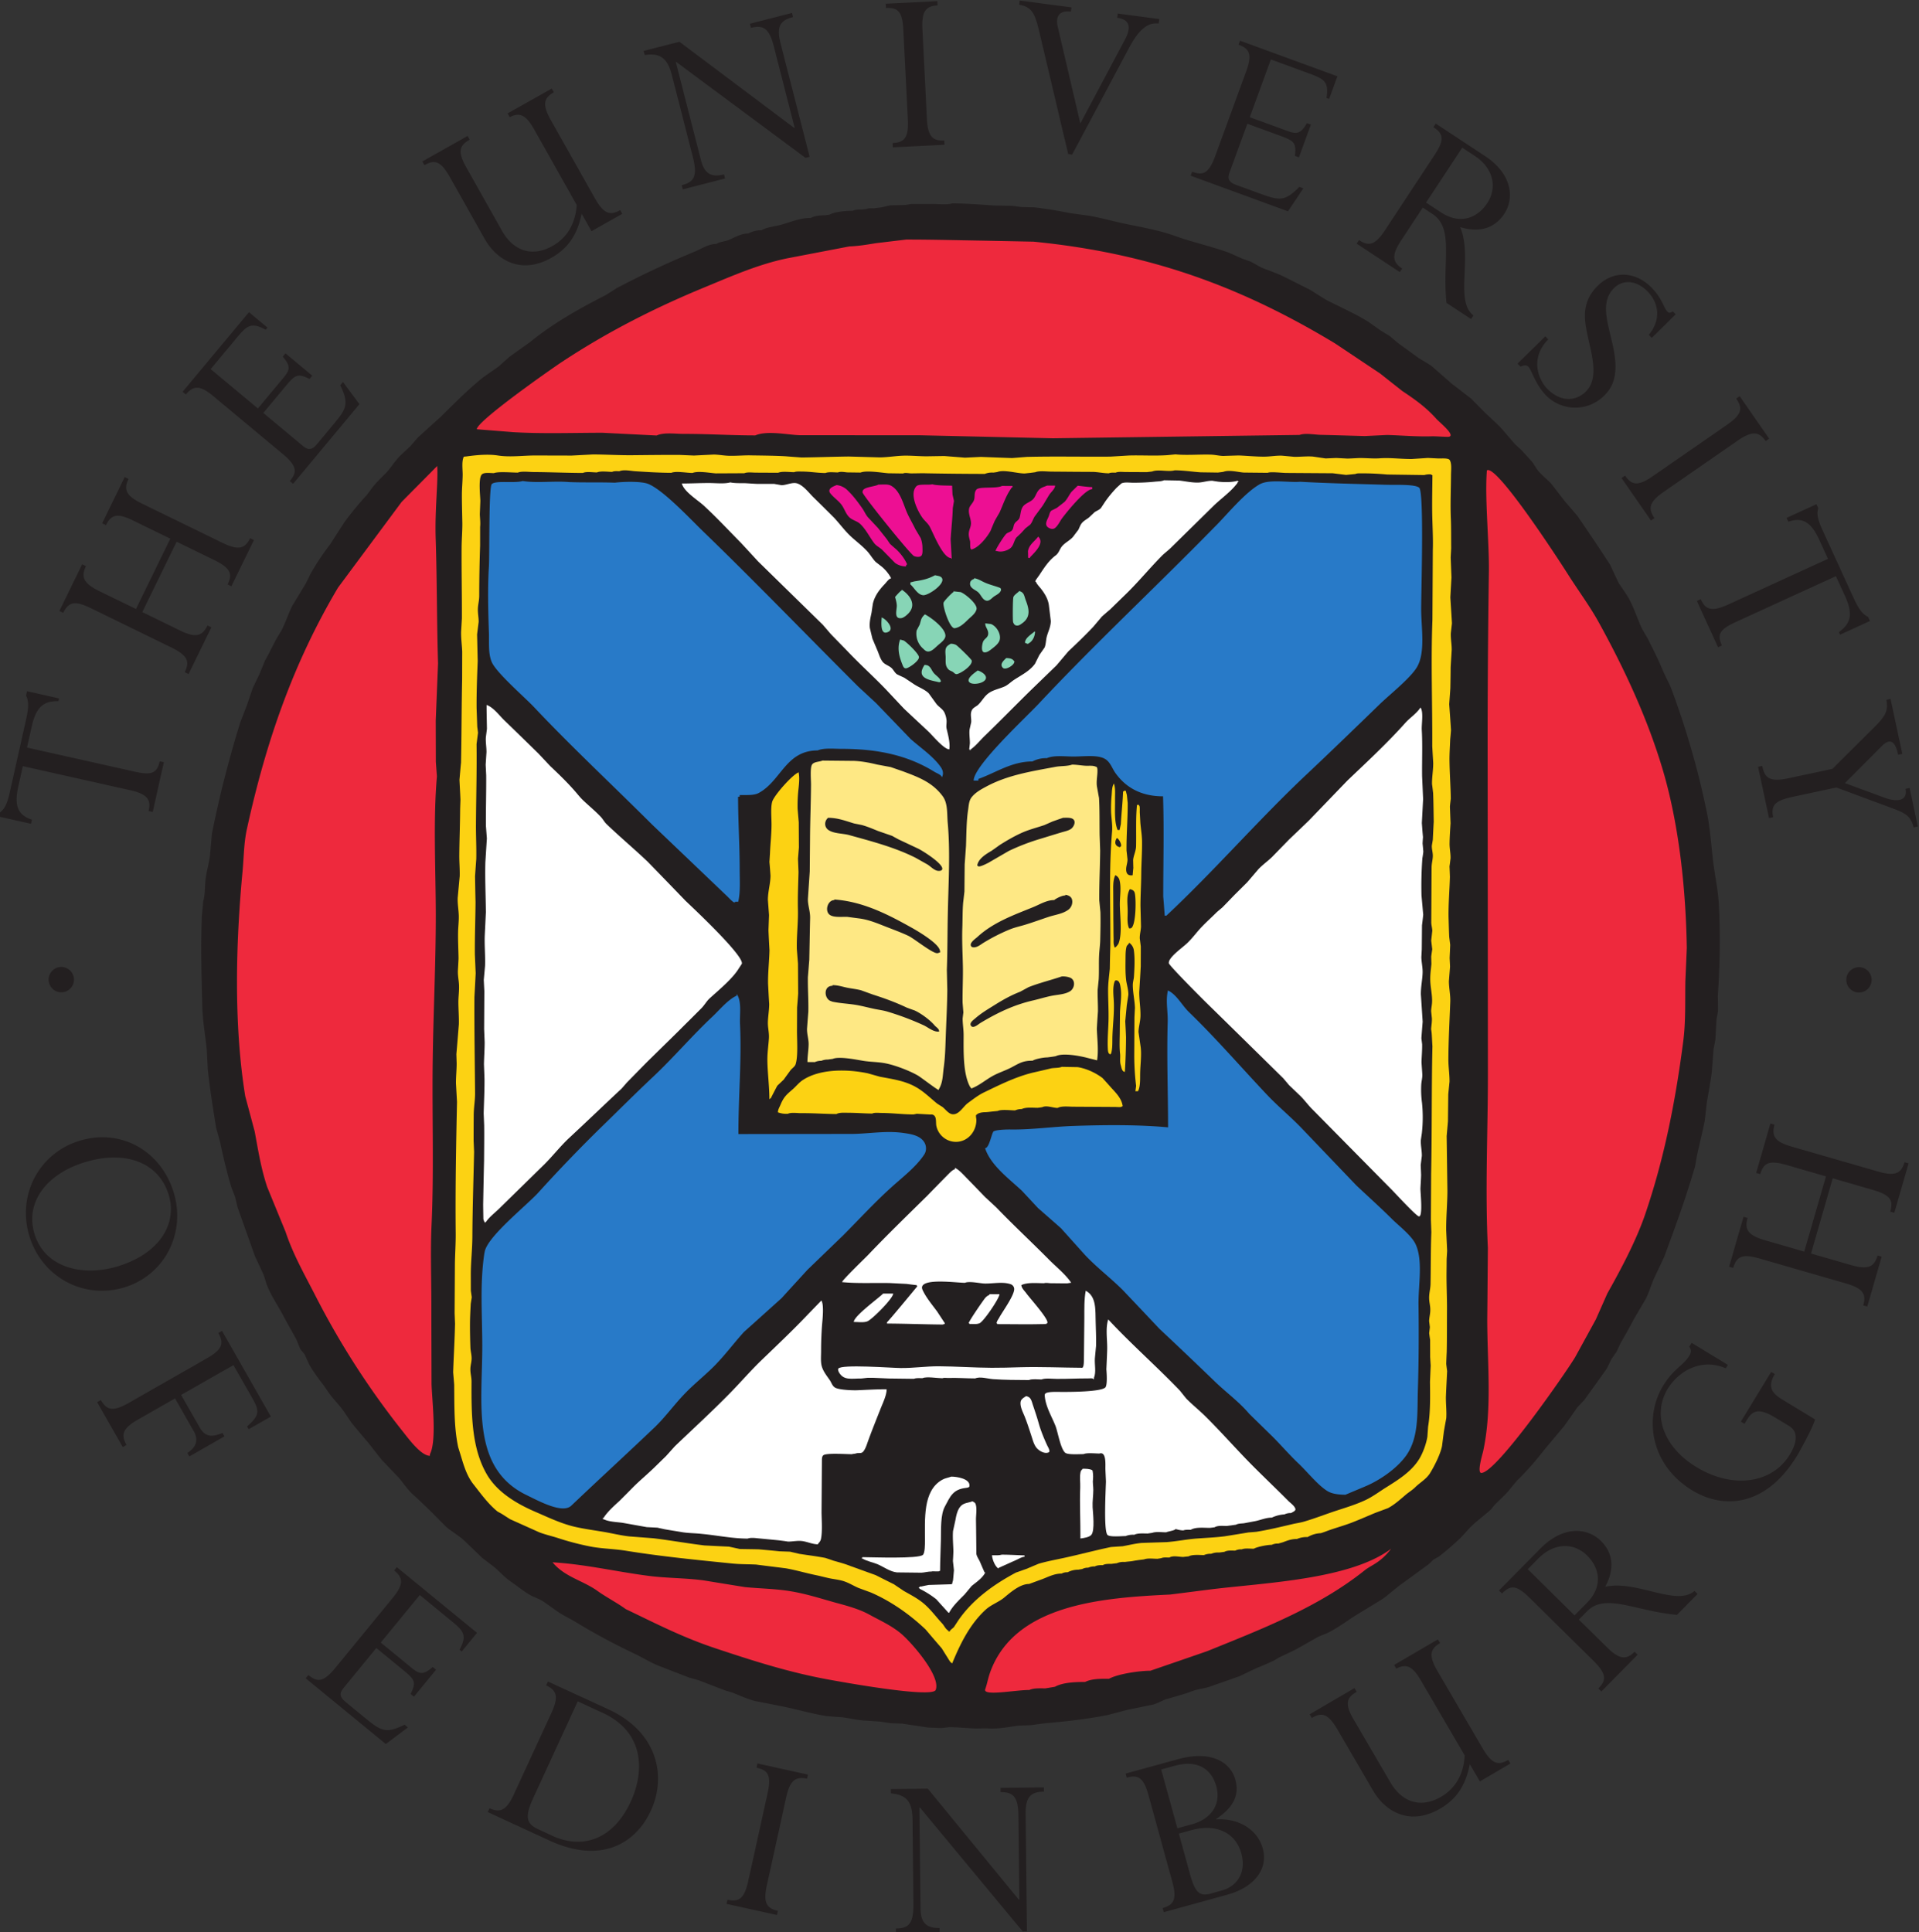
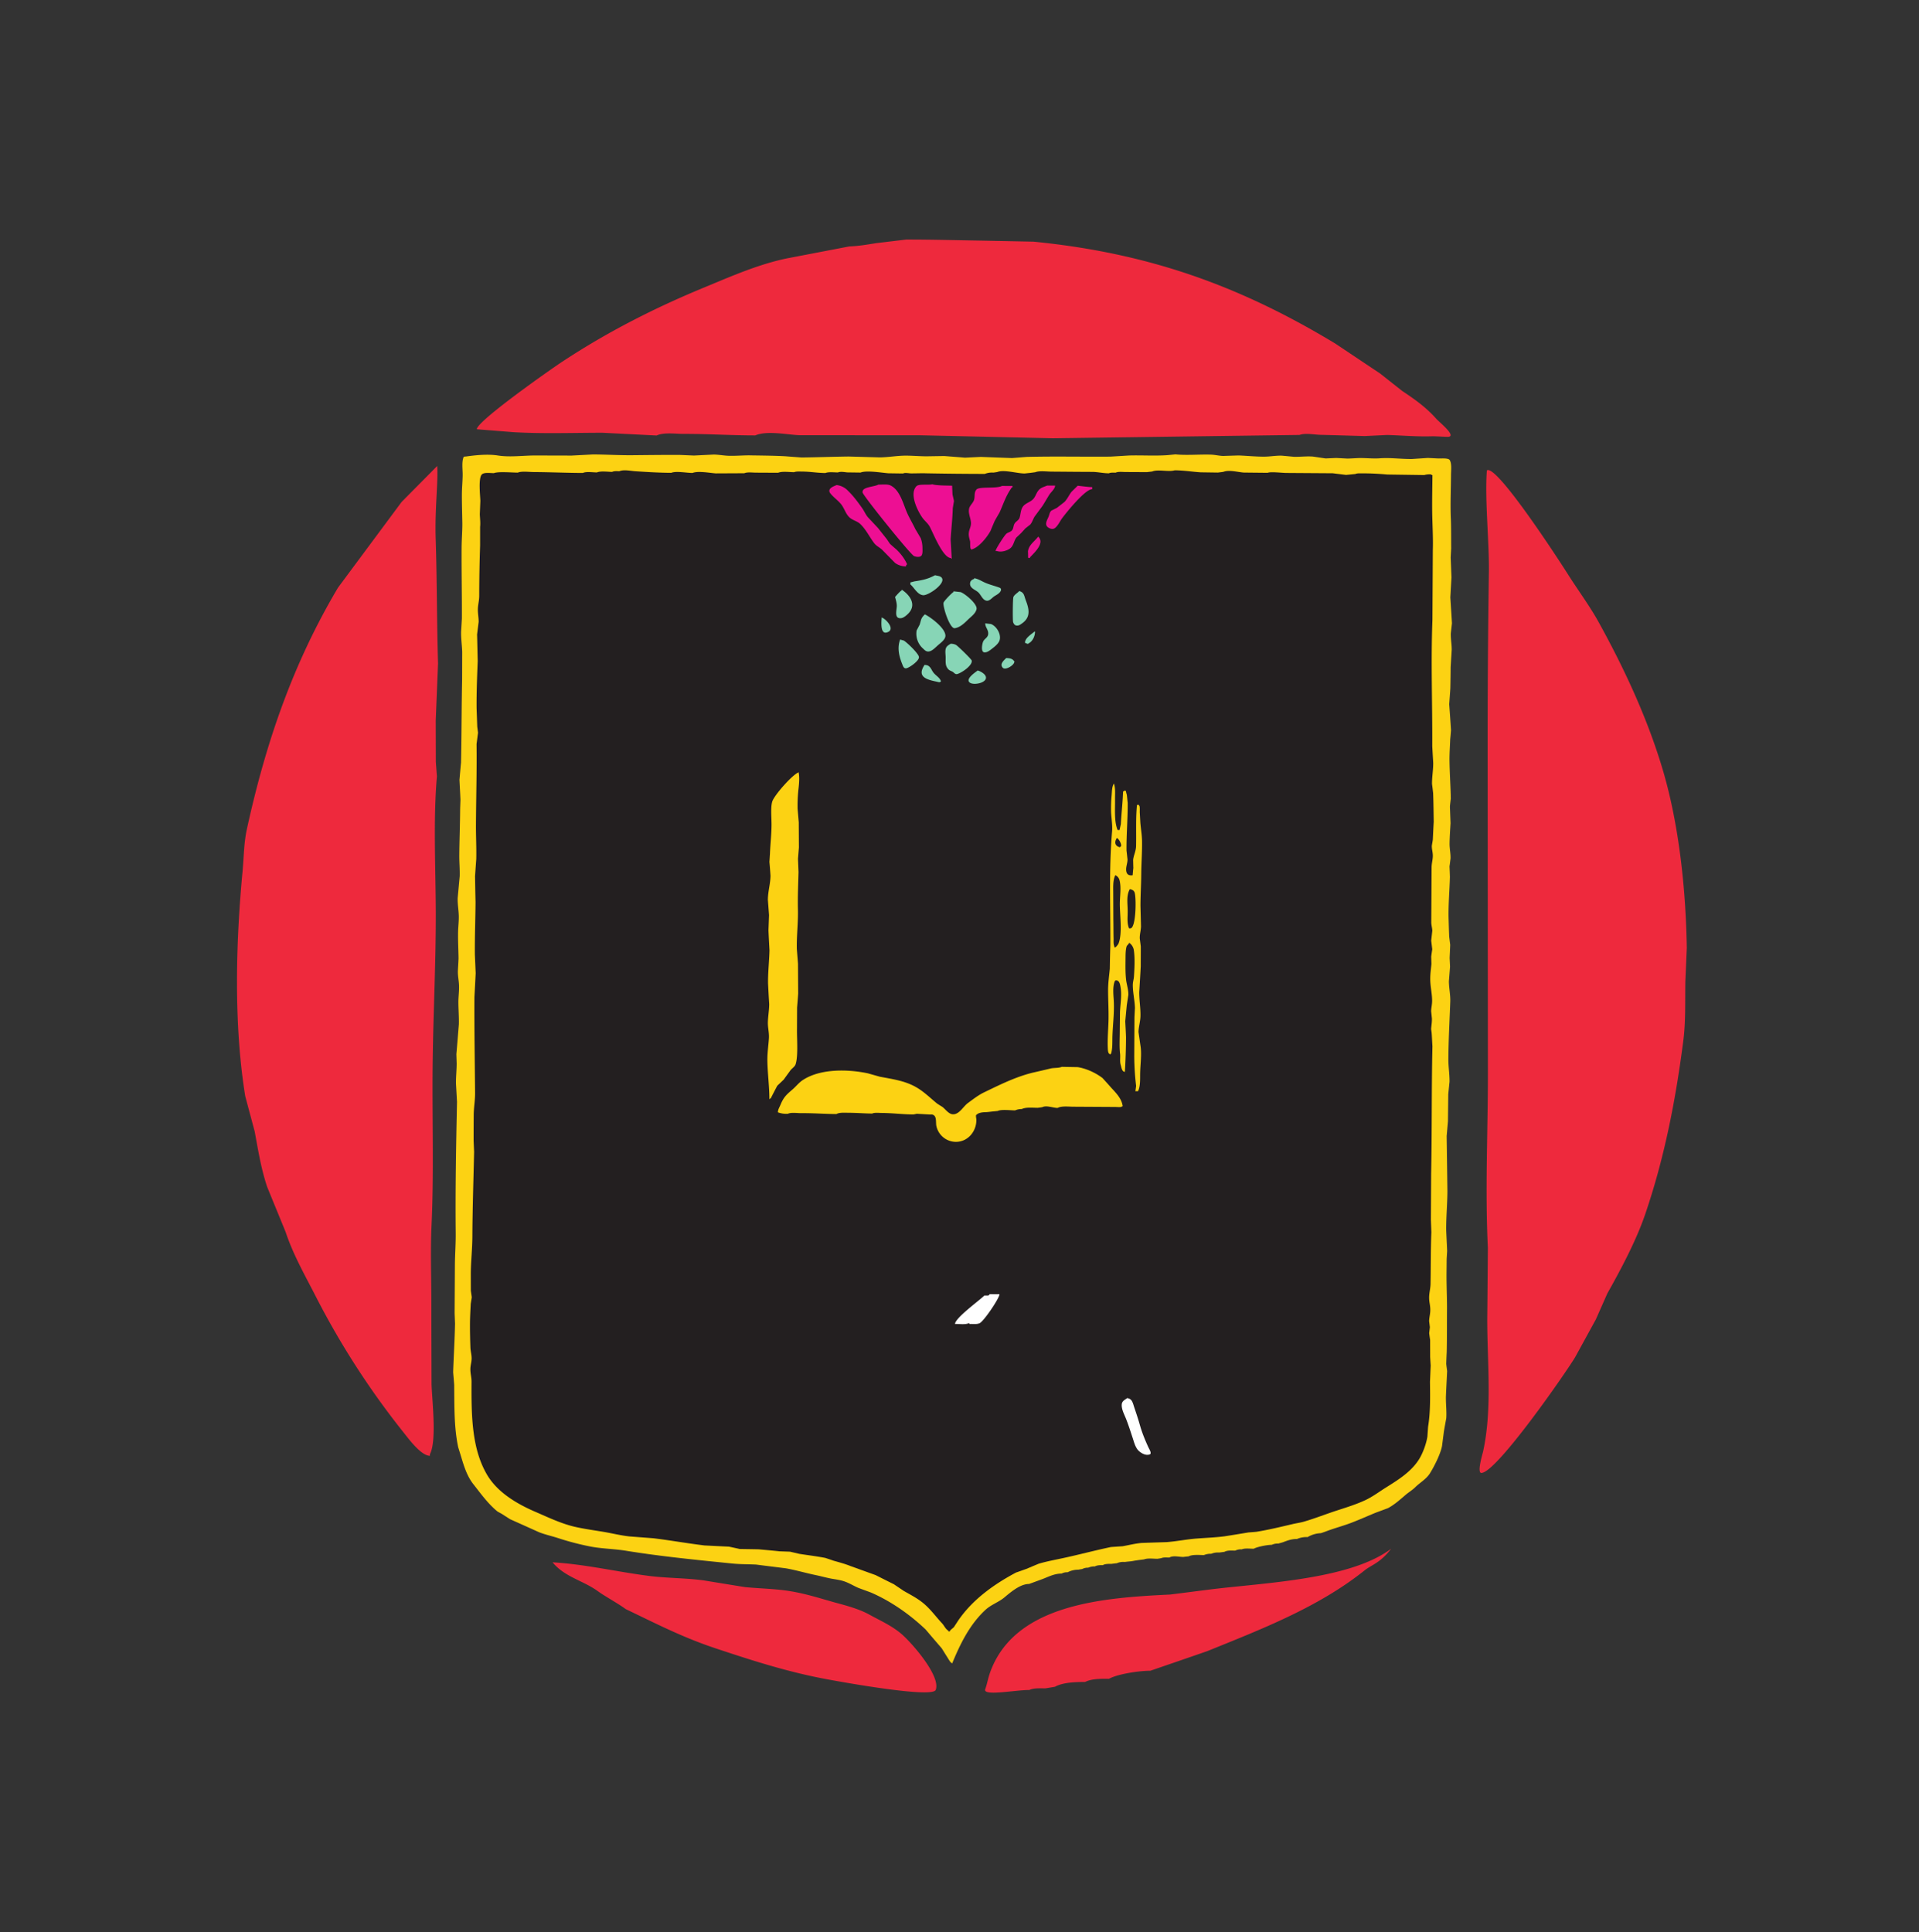
<svg xmlns="http://www.w3.org/2000/svg" width="297.918" height="300">
  <rect width="100%" height="100%" fill="#333333" stroke="none" />
  <defs>
    <clipPath id="a">
      <path d="M535.9 212.355h82.904v82.904H535.9v-82.904z" />
    </clipPath>
  </defs>
  <g clip-path="url(#a)" transform="matrix(5.449 0 0 -5.449 -2997.95 1534.946)">
-     <path fill="#231f20" d="M554.022 259.707c.482-.107.634-.046.712.295l.118-.026-.317-1.416-.119.026c.065.286.019.473-.533.595l-3.049.683-.129-.58c-.12-.536-.021-.815.388-.944l-.025-.118-.914.204.026.119c.062.045.111.1.16.191.042.086.083.209.121.376l.468 2.093c.078.348.073.518-.004.668l.028.126.913-.205-.017-.077c-.351-.002-.618-.081-.76-.716l-.136-.607m3.285 3.86 1.067-.521c.443-.216.638-.176.791.14l.11-.054-.65-1.33-.109.053c.139.283.108.464-.38.703l-2.294 1.12c-.437.212-.629.195-.789-.133l-.108.054.648 1.329.109-.054c-.141-.288-.091-.479.378-.709l1.047-.51.978 2.004-1.048.511c-.448.22-.631.189-.784-.126l-.109.054.642 1.317.109-.054c-.154-.314-.056-.489.381-.702l2.294-1.119c.437-.213.635-.183.788.132l.109-.053-.642-1.317-.109.053c.141.288.104.458-.385.697l-1.066.52m3.865 4.73-.078-.093c-.323.158-.398.136-.667-.188l-.65-.78 1.125-.938c.154-.129.26-.124.407.052l.458.55c.383.461.458.594.201 1.124l.078.094.469-.632-1.889-2.269-.094.077c.206.247.22.421-.197.769l-1.967 1.639c-.389.324-.573.328-.797.06l-.094.076 1.891 2.269.527-.439-.051-.061c-.404.217-.524.131-.813-.216l-.754-.906 1.345-1.121.733.879c.178.214.209.329-.025.597l.079.093m8.437 3.98c-.118-.592-.387-.989-.86-1.256-.865-.488-1.559-.074-1.905.542l-.99 1.758c-.267.473-.444.497-.724.338l-.06.106 1.29.726.059-.106c-.293-.165-.351-.337-.095-.791l1.017-1.807c.31-.549.836-.769 1.439-.429.412.232.657.641.688 1.168l-1.21 2.149c-.231.411-.406.501-.699.352l-.059.107 1.257.708.06-.106c-.299-.169-.328-.365-.085-.794l1.253-2.225c.262-.466.449-.493.723-.338l.059-.106-.877-.495m6.215 2.119-.118-.03-3.681 2.732-.014-.003.714-2.785c.102-.402.298-.507.659-.414l.03-.118-1.205-.309-.03.118c.331.086.465.23.317.805l-.594 2.32c-.113.443-.295.663-.776.583l-.032.118 1.02.261 3.27-2.454.013.004-.594 2.32c-.132.519-.304.614-.651.527l-.03.117 1.199.307.029-.117c-.388-.1-.471-.291-.353-.755m4.167-2.136c.025-.499.154-.643.496-.626l.005-.121-1.471-.074-.005.122c.335.017.458.152.432.672l-.128 2.55c-.024.514-.145.644-.495.626l-.006.122 1.47.074.006-.122c-.343-.017-.456-.18-.431-.673m4.266-3.577-.113.016-.818 3.462c-.125.521-.2.726-.579.792l.015.119 1.475-.195-.017-.121c-.289.039-.452-.099-.373-.434l.643-2.753 1.278 2.403c.173.331.139.56-.229.609l.017.12 1.183-.157-.018-.128c-.304.041-.562-.164-.841-.689m4.838-3.123-.114.042c.039.359-.007.421-.402.566l-.954.349-.503-1.377c-.07-.188-.03-.286.185-.365l.672-.245c.564-.207.715-.231 1.128.189l.113-.042-.437-.654-2.773 1.014.042.114c.302-.11.47-.066.657.444l.879 2.404c.175.477.117.65-.213.771l.042.114 2.774-1.014-.236-.645-.074.027c.067.455-.055.537-.478.692l-1.108.406-.601-1.646 1.074-.392c.262-.096.379-.086.553.223l.115-.041m4.312-.658.357-.235c.526-.347.652-.893.354-1.347-.258-.393-.744-.639-1.324-.257l-.418.275 1.031 1.564zm-1.125-1.707.275-.181c.627-.413.274-1.337.401-2.534l.7-.46.066.102c-.539.415-.012 1.685-.378 2.517.6-.181 1.01.002 1.258.378.298.455.22 1.14-.55 1.647l-1.402.924-.067-.102c.275-.18.333-.338.037-.786l-1.412-2.144c-.302-.459-.482-.46-.745-.287l-.067-.101 1.23-.811.067.101c-.281.186-.306.382-.03.799m7.142-2.774-.085.086c.386.471.254.943-.036 1.238-.301.306-.686.36-.955.094-.54-.532.049-1.416.042-2.245-.003-.405-.136-.636-.33-.827a1.165 1.165 0 0 0-1.647.013c-.306.311-.409.721-.505.818-.049.051-.122.051-.223.001l-.085.088.791.777.083-.087c-.533-.536-.275-1.156-.025-1.41.347-.352.782-.385 1.097-.075.504.497-.034 1.513-.028 2.16.002.353.135.625.365.852.449.441 1.069.42 1.536-.053.306-.311.34-.569.45-.681.045-.045.066-.046.157.004l.079-.082m-.334-5.054c-.412-.285-.465-.47-.27-.753l-.1-.068-.839 1.21.1.069c.191-.276.37-.309.799-.011l2.098 1.453c.422.293.47.465.27.753l.1.068.839-1.21-.099-.069c-.196.282-.395.292-.801.011m-.057-5.169c-.449-.206-.534-.348-.389-.666l-.11-.051-.603 1.319.11.052c.121-.267.27-.388.785-.152l2.84 1.301-.247.539c-.229.501-.477.663-.882.517l-.051.11.852.391.05-.111a.543.543 0 0 1-.012-.249c.02-.094.06-.217.132-.373l.893-1.95c.15-.324.257-.455.408-.528l.054-.117-.852-.39-.033.072c.28.214.444.439.173 1.031l-.259.564m-1.244-6.29c-.483-.104-.616-.234-.543-.576l-.118-.026-.313 1.461.119.026c.065-.309.167-.476.741-.354l1.258.269 1.145 1.138c.382.374.447.513.393.829l.119.026.335-1.566-.119-.025c-.094.441-.258.456-.469.244l-1.047-1.052 1.142-.42c.358-.129.654-.08.582.257l.119.024.235-1.097-.119-.026c-.087.304-.193.391-.591.539l-1.612.598m-49.847-10.66c1.141.328 2.074-.043 2.341-.97.233-.81-.271-1.67-1.508-2.027-.954-.274-2.044-.03-2.329.96-.255.886.349 1.707 1.496 2.037m-.166.607c-1.169-.336-1.817-1.52-1.48-2.694.339-1.175 1.519-1.84 2.687-1.504 1.147.331 1.782 1.509 1.446 2.677-.346 1.202-1.485 1.858-2.653 1.521m1.631-7.952c-.435-.248-.504-.428-.333-.727l-.106-.061-.731 1.28.106.061c.171-.298.354-.333.795-.082l2.217 1.265c.447.256.505.427.335.726l.105.061 1.392-2.442-.633-.36-.045.08c.384.336.349.454.129.841l-.517.906-1.491-.85.529-.926c.152-.266.345-.288.649-.157l.056-.098-1-.571-.056.099c.248.158.325.366.184.616l-.535.938m6.807-8.497-.095.076c.156.326.133.399-.193.666l-.784.644-.93-1.133c-.127-.155-.122-.261.056-.406l.552-.453c.464-.381.599-.454 1.127-.193l.094-.078-.629-.473-2.283 1.873.077.093c.249-.204.423-.217.767.203l1.623 1.979c.322.393.324.575.054.798l.076.093 2.284-1.871-.435-.531-.061.05c.214.406.125.525-.223.81l-.911.749-1.112-1.355.885-.726c.216-.176.329-.205.596.03l.094-.078m4.037-.901.708-.327c1.177-.54 1.211-1.643.801-2.533-.467-1.013-1.312-1.393-2.234-.97l-.382.177c-.345.159-.423.329-.157.907l1.264 2.746zm-1.819-2.648c-.211-.462-.395-.535-.694-.397l-.05-.11 1.766-.815c1.46-.671 2.45-.081 2.88.854.447.968.211 2.233-1.21 2.889l-1.721.792-.052-.11c.312-.144.356-.339.15-.785m6.14-4.902c-.108-.489-.022-.663.313-.737l-.026-.118-1.438.316.026.119c.329-.072.481.027.594.537l.549 2.491c.11.503.028.66-.314.734l.026.121 1.438-.318-.026-.117c-.335.072-.488-.054-.594-.537m6.86-3.813-.121-.001-2.927 3.529-.016-.001.033-2.874c.004-.414.17-.562.542-.558l.002-.123-1.245-.012-.002.121c.344.003.508.113.5.706l-.025 2.394c-.006.459-.13.713-.617.751l-.002.123 1.053.011 2.593-3.161.015.001-.027 2.395c-.005.537-.151.67-.508.666v.122l1.235.013.002-.121c-.4-.005-.528-.171-.522-.648m4.323-.396-.461 1.675.393.108c.641.176 1.041-.091 1.178-.589.136-.495-.125-.924-.704-1.082l-.406-.112zm-.145-1.522c.133-.483.057-.66-.275-.751l.033-.118 1.819.502c.744.205 1.165.721 1.001 1.314-.144.531-.683.872-1.324.829l-.003.012c.494.33.665.681.547 1.116-.139.503-.687.849-1.638.586l-1.489-.409.032-.116c.33.09.482-.002.621-.505l.676-2.46zm.187 1.371.373.102c.695.19 1.245-.081 1.405-.66.159-.578-.147-.951-.548-1.061l-.323-.091c-.31-.084-.442.02-.588.551m7.969 3.139c-.109-.592-.371-.995-.84-1.267-.858-.502-1.558-.099-1.915.512l-1.015 1.743c-.275.468-.453.488-.73.327l-.061.104 1.277.746.062-.105c-.29-.169-.346-.343-.083-.793l1.045-1.79c.318-.544.846-.756 1.445-.407.409.238.647.651.671 1.178l-1.245 2.13c-.236.408-.413.495-.704.342l-.061.105 1.246.728.064-.105c-.299-.173-.323-.371-.076-.796l1.288-2.205c.27-.463.456-.486.729-.327l.061-.104-.869-.509m1.364 6.046.3.304c.443.449 1.004.468 1.391.085.336-.331.48-.855-.006-1.348l-.352-.357-1.333 1.316zm1.455-1.437.231.236c.528.534 1.365.008 2.565-.1l.586.595-.087.087c-.511-.45-1.654.316-2.543.118.295.553.196.992-.125 1.308-.386.382-1.075.438-1.722-.218l-1.181-1.197.087-.085c.231.234.398.261.78-.116l1.827-1.802c.391-.387.358-.564.137-.788l.087-.085 1.033 1.048-.086.085c-.235-.238-.433-.225-.788.127m5.93 6.491c-.065-.229-.415-.871-.511-1.03-.938-1.538-2.177-1.487-2.983-.995-1.24.754-1.363 2.119-.839 2.979.301.496.581.584.746.853.066.109.065.176.002.265l.068.11 1.031-.627-.06-.098c-.721.313-1.363-.108-1.653-.585-.438-.72-.141-1.645.818-2.229 1.025-.626 2.155-.476 2.66.354.154.251.297.623-.016.814l-.377.229c-.427.26-.64.257-.815-.031l-.082-.134-.104.063.864 1.417.103-.063c-.208-.344-.099-.534.206-.72m.826 4.155 1.14-.329c.474-.137.659-.063.756.273l.117-.033-.41-1.422-.117.033c.088.302.025.477-.496.627l-2.452.708c-.468.133-.653.084-.755-.266l-.117.033.411 1.422.116-.034c-.09-.309-.008-.488.494-.633l1.12-.324.619 2.143-1.119.324c-.481.138-.656.077-.753-.259l-.117.033.406 1.409.117-.035c-.096-.336.029-.492.497-.626l2.452-.707c.467-.135.656-.072.755.264l.116-.032-.407-1.408-.116.033c.089.31.024.47-.499.62l-1.14.33m-50.108 5.658a.36.36 0 1 0-.722.004.36.36 0 0 0 .722-.004m51.217-.007a.36.36 0 1 0-.722.006.36.36 0 0 0 .722-.006m-15.468-18.589c.289.149.553.351.83.523.236.142.473.287.709.432.211.157.404.337.623.487.227.164.452.331.68.495.048.044.094.091.142.138.053.027.106.057.158.088.194.147.391.322.572.49.145.134.254.289.406.424.151.137.318.262.473.399.065.059.1.124.158.182.125.122.254.239.368.369.079.099.159.195.239.292.283.27.538.569.775.873l.576.688c.127.177.253.357.378.536l.2.213c.206.287.413.574.618.863.061.098.097.2.155.301.045.066.091.133.136.196.041.084.079.169.119.252.139.238.27.477.399.718l.326.557c.09.189.147.386.231.576.095.197.187.396.281.594.318.853.629 1.708.884 2.589l.056.315c.069.323.156.655.221.985.02.169.038.339.057.509.047.276.102.573.14.853.019.225.037.452.053.679l.052.265c.011.189.02.379.032.568.01.094.039.183.044.283 0 .132-.004.266-.006.397.06.855.075 1.784.028 2.63-.026.443-.128.877-.173 1.308-.05.457-.085.908-.176 1.343a23.833 23.833 0 0 1-1.006 3.485c-.061.16-.153.308-.219.466-.137.332-.291.64-.451.956l-.159.272c-.131.277-.222.577-.367.846-.09.166-.198.306-.303.466-.08.173-.162.345-.243.518-.302.47-.616.931-.931 1.392-.119.14-.238.277-.357.415l-.397.513c-.126.128-.266.234-.379.376-.064.082-.102.169-.17.251-.098.108-.197.217-.297.324-.059.055-.12.108-.177.164-.152.171-.293.347-.45.516l-.409.385-.394.398c-.181.141-.364.282-.548.422-.186.165-.375.328-.563.494-.124.093-.259.159-.385.242l-.485.352c-.122.085-.225.179-.342.276-.088.052-.174.106-.262.16l-.352.249c-.386.236-.8.415-1.201.623-.146.091-.293.183-.437.275l-.757.381c-.206.1-.42.171-.632.254-.103.057-.208.114-.31.172-.08.029-.162.056-.241.085-.127.056-.253.114-.381.17-.397.144-.813.247-1.223.373-.195.059-.396.138-.591.195-.429.125-.857.191-1.3.29-.284.066-.582.147-.872.196-.188.027-.377.051-.563.078-.313.065-.661.121-.989.16l-.376.01-.264.035-.513.009c-.381.026-.787.058-1.191.06-.156-.045-.375-.018-.549-.017l-.625-.001c-.056-.01-.113-.018-.17-.027a62.557 62.557 0 0 0-.433-.011l-.231-.055c-.075-.011-.15-.019-.226-.028-.072 0-.146.006-.208-.018a2.627 2.627 0 0 0-.132-.018c-.093 0-.191.003-.265-.036-.204.001-.505-.025-.662-.111a2.838 2.838 0 0 1-.133-.018c-.128.002-.299-.015-.398-.074-.334.003-.611-.139-.913-.212-.161-.037-.353-.055-.491-.139a.767.767 0 0 1-.378-.092c-.211.001-.394-.121-.575-.191-.106-.041-.239-.043-.334-.107-.211.001-.397-.121-.571-.199l-.361-.152a26.074 26.074 0 0 1-1.91-.909c-.105-.069-.211-.135-.317-.202-.747-.379-1.487-.795-2.149-1.334l-.587-.419-.306-.275c-.19-.14-.389-.259-.572-.415-.377-.318-.731-.675-1.08-1.02l-.645-.583c-.074-.085-.148-.169-.22-.255l-.293-.272c-.154-.157-.263-.346-.411-.5-.13-.131-.259-.255-.376-.4-.052-.072-.108-.146-.161-.217a9.23 9.23 0 0 1-.641-.779c-.135-.208-.268-.416-.402-.625a7.122 7.122 0 0 1-.559-.84l-.131-.267c-.13-.215-.259-.431-.39-.646-.113-.225-.189-.466-.302-.691a60.5 60.5 0 0 0-.157-.262c-.11-.203-.202-.407-.319-.608l-.161-.393c-.065-.133-.128-.268-.193-.402l-.157-.464c-.063-.167-.128-.332-.192-.498a31.707 31.707 0 0 1-.81-3.175l-.055-.621c-.029-.24-.111-.501-.131-.738-.016-.184-.009-.395-.061-.568l-.04-.434c-.033-.888-.008-1.733.014-2.593.012-.412.093-.827.129-1.232.01-.176.018-.351.027-.529.057-.553.15-1.114.236-1.665.041-.139.079-.279.118-.42.092-.434.19-.854.315-1.271.037-.093.074-.189.11-.285l.071-.296.491-1.381.242-.52c.047-.115.071-.244.12-.356.125-.294.307-.559.457-.843.118-.231.257-.452.374-.684.033-.083.067-.167.102-.25.04-.051.081-.099.122-.15l.133-.291c.11-.192.244-.379.383-.557.083-.107.152-.226.237-.333.114-.142.241-.274.348-.422l.247-.362c.154-.185.309-.37.466-.554l.383-.487.481-.503c.132-.152.245-.332.397-.472.217-.198.429-.4.629-.601.106-.109.214-.216.32-.323.174-.152.378-.261.547-.422l.49-.472.356-.272c.146-.126.271-.271.429-.382.19-.13.368-.282.566-.395.132-.076.273-.116.398-.199.149-.105.294-.209.443-.312.144-.095.309-.169.457-.26a18.61 18.61 0 0 1 1.708-.918c.257-.124.502-.283.779-.377.253-.099.504-.197.757-.294.093-.025.186-.053.277-.078l.744-.287.201-.059c.214-.084.426-.183.65-.244.27-.053.539-.104.809-.158.402-.083.822-.207 1.232-.271.15-.014.299-.025.452-.035.199-.026.399-.073.606-.092.157-.008.312-.02.471-.03l.303-.047.323-.011.737-.111c.126-.007.252-.011.378-.017l.228.027c.226-.002.493-.027.718-.037.144-.004.279.007.417 0 .283-.015.552.04.815.078.119.006.239.01.357.014.161.02.335.047.493.061.587.053 1.154.118 1.721.231.192.05.383.1.572.151.24.047.478.097.716.145.124.036.234.098.351.146.196.057.389.113.584.172l.248.089c.142.039.269.054.409.096.287.099.572.201.861.301.169.083.34.161.51.243.166.063.333.14.491.213.046.027.091.057.137.083.171.082.351.163.518.25.195.112.39.221.585.332.1.05.21.08.31.132" />
    <path fill="#fcd213" d="M577.313 234.303h-.02v.02c-.029 0-.042.036-.06.057l-.219.35c-.153.178-.307.357-.46.538-.459.436-.997.81-1.56 1.053l-.351.129c-.13.056-.248.13-.384.18-.125.047-.262.062-.395.086-.136.026-.275.065-.416.095-.289.059-.579.146-.873.198-.283.036-.565.07-.849.107-.226.011-.443.007-.661.028-1.026.104-2.039.203-3.029.363-.338.056-.669.058-.999.117a7.796 7.796 0 0 0-.97.252c-.174.055-.351.095-.518.159l-.494.222-.341.153-.238.153-.114.062c-.271.217-.484.518-.692.781-.16.204-.244.442-.32.688-.036.121-.074.243-.112.365-.12.566-.108 1.158-.114 1.777-.009.121-.02.239-.03.361.016.46.044.926.054 1.381l-.012.302.008 1.381c.003.303.026.602.023.889-.013 1.24.01 2.495.037 3.748l-.03.53c-.001.196.02.38.02.566l-.008.266c.025.282.048.567.071.851.005.22-.014.436-.014.642.002.156.025.312.018.474-.005.13-.035.253-.032.398.006.118.014.239.019.36-.003.24-.018.502-.013.756.003.146.023.3.02.455-.004.167-.037.334-.032.51l.058.624c.005.203-.013.398-.012.588.003.424.022.883.024 1.324l.009.264c-.007.19-.019.379-.028.568.015.164.028.329.045.493.016.787.014 1.597.031 2.366l.002.793c-.007.187-.035.369-.031.569l.022.378c.003.664-.012 1.329-.008 2.006.001.245.022.465.021.701-.004.265-.014.552-.013.832.001.181.02.359.022.549.001.15-.029.361.021.491.001.038.045.031.076.035.273.038.616.074.908.028.36-.055.722.003 1.099.001.333-.002.668-.002 1.003-.003l.605.032c.377-.002.728-.024 1.096-.022.444.004.923.011 1.385.008l.397-.017.566.028c.158-.003.306-.036.473-.036.213-.002.405.018.605.012.311-.005.645-.007.966-.025.151-.013.302-.023.453-.035.446.005.908.023 1.345.028l.89-.025c.251.003.499.052.755.05.181-.001.379-.018.568-.019l.512.008c.195-.016.391-.03.586-.047l.455.022c.296-.012.592-.022.889-.033l.417.033c.807.02 1.568.001 2.384.008l.531.032c.363.01.747-.015 1.096.01l.228.022c.303-.031.658.001.984-.007.135-.001.246-.034.377-.038.146.006.292.009.435.014.234-.008.503-.036.738-.034.164.001.322.033.494.028.12-.01.239-.022.359-.033.168-.002.357.021.53.007l.36-.053.303.013.322-.017c.106.003.213.01.32.015.203.003.397-.02.587-.008.308.024.611-.022.927-.019l.454.03.303-.015c.096-.001.214.011.293-.021.007-.005.015-.013.023-.017.067-.1.043-.284.041-.42-.002-.431-.023-.85-.004-1.266.01-.264.006-.566.009-.834l-.014-.263.022-.567-.032-.57c.015-.246.032-.492.046-.738l-.032-.284c-.006-.164.027-.314.025-.473l-.03-.492a40.55 40.55 0 0 0-.009-.604c-.009-.151-.022-.304-.032-.454.018-.247.036-.493.051-.738-.006-.089-.015-.178-.023-.266-.007-.204-.023-.41-.02-.606.004-.35.033-.74.037-1.078-.009-.076-.019-.151-.025-.228l.018-.471c-.01-.182-.026-.388-.028-.589 0-.146.032-.272.028-.416-.01-.076-.018-.152-.03-.227.005-.099.009-.201.012-.301-.01-.38-.044-.747-.039-1.137.006-.189.01-.378.019-.568l.028-.227c-.004-.127-.011-.251-.016-.378l.012-.245-.033-.417c0-.188.047-.387.039-.587-.02-.553-.05-1.075-.054-1.628-.001-.223.034-.42.033-.643l-.036-.359-.009-.776a58.371 58.371 0 0 0-.037-.416l.022-1.57c-.002-.365-.039-.751-.035-1.117.008-.195.019-.391.027-.588l-.014-.227a58.253 58.253 0 0 0-.004-.416c-.002-.338.015-.678.014-1.003-.003-.391.001-.815-.008-1.229-.006-.114-.01-.226-.014-.34.007-.07.017-.138.026-.208-.012-.241-.025-.48-.035-.719-.005-.203.024-.416.01-.624-.023-.127-.047-.254-.068-.381l-.053-.412c-.047-.236-.219-.573-.343-.774-.109-.172-.289-.267-.427-.405-.084-.081-.178-.135-.264-.208-.162-.138-.323-.284-.506-.381a49.569 49.569 0 0 0-.35-.13c-.236-.097-.472-.203-.714-.295-.223-.083-.458-.146-.68-.229a3.25 3.25 0 0 0-.167-.059.807.807 0 0 1-.379-.112.683.683 0 0 1-.303-.054c-.16.001-.275-.046-.406-.095l-.124-.035a.407.407 0 0 1-.19-.037c-.127.002-.419-.057-.511-.111-.113 0-.247.021-.341-.017a.392.392 0 0 1-.19-.037c-.102.002-.222.013-.304-.034a6.167 6.167 0 0 0-.151-.02.496.496 0 0 1-.226-.036.487.487 0 0 1-.209-.037c-.132.002-.329.022-.436-.037-.051-.004-.101-.01-.152-.016-.127.001-.287.048-.397-.017-.076 0-.165.011-.228-.017a1.53 1.53 0 0 0-.112-.018c-.122 0-.276.023-.379-.017a7.883 7.883 0 0 0-.152-.019l-.113-.017a1.778 1.778 0 0 0-.113-.019c-.057-.006-.115-.011-.171-.019a.473.473 0 0 1-.228-.036c-.051-.004-.1-.012-.151-.018-.085 0-.182.003-.246-.036-.082 0-.167-.001-.227-.037a.411.411 0 0 1-.19-.036.334.334 0 0 1-.171-.038c-.037-.005-.075-.012-.113-.019a.652.652 0 0 1-.303-.073.333.333 0 0 1-.172-.038c-.198.002-.369-.088-.537-.153l-.39-.143c-.254.001-.523-.234-.71-.389-.164-.134-.375-.201-.536-.352-.449-.417-.72-.977-.943-1.519" />
    <path fill="#231f20" d="m579.423 236.992.35.147c.23.069.472.112.715.165.454.098.894.217 1.349.312l.335.023c.178.032.349.076.534.093.239.009.48.016.719.024.288.022.582.083.872.103.26.02.519.029.773.062.23.036.457.073.685.111.075.005.151.012.224.018.353.057.693.14 1.03.219.114.027.224.04.334.073.324.095.639.221.953.322.265.086.521.166.768.279.216.098.396.236.596.362.358.224.748.463.971.84.098.168.189.416.22.615l.02.284c.068.408.059.856.054 1.283.008.152.012.303.02.455l-.015.246-.001.491c-.01.063-.018.126-.027.19l.02.17c-.007.057-.013.114-.021.17.002.113.033.204.033.322.001.126-.032.219-.033.341-.001.145.036.251.04.397.009.496.004.987.023 1.477l-.013.358.007 1.305c.025 1.185.01 2.45.037 3.634-.008.125-.013.252-.022.378l-.015.113c.006.093.026.201.022.303l-.022.209c.004.097.029.195.028.303-.003.219-.055.405-.053.625 0 .149.022.279.033.416l-.006.208c.009.068.019.14.03.208l-.03.246.031.284c-.003.085-.029.155-.029.246l.009 1.551c0 .118.031.209.035.323.003.112-.032.196-.028.302.009.057.02.114.028.17.008.171.016.341.026.511-.004.26-.006.543-.017.814-.009.088-.02.176-.032.265-.001.213.037.401.034.606-.009.157-.019.314-.027.472.006 1.219-.041 2.389.005 3.598l.011 1.985c.012.359-.014.75-.018 1.097-.004.356.004.678.007 1.041h-.021c0 .04-.177.016-.207.001l-1.058.015c-.229.02-.457.035-.702.033-.068 0-.151.008-.208-.018l-.265-.026-.379.047-1.324.009c-.124.001-.446.041-.53.004l-.681.007c-.171.012-.418.085-.586.019l-.151-.019-.493.007c-.244.016-.482.056-.738.057-.189-.054-.461.037-.643-.034l-.151-.018c-.195.001-.391.003-.587.003-.095 0-.225.018-.303-.018-.06.001-.142.007-.19-.018-.162.001-.299.035-.454.04-.389.001-.781.005-1.172.008-.143 0-.353.031-.472-.017l-.134-.018-.171-.018c-.22.001-.586.117-.776.042a3.826 3.826 0 0 0-.113-.017.56.56 0 0 1-.246-.037 99.97 99.97 0 0 0-1.666.017c-.143.005-.293-.003-.435-.002-.067 0-.167.027-.227-.003l-.416.006c-.193.014-.62.09-.795.02l-.378.005c-.083.007-.185.03-.266-.001-.112 0-.262.021-.359-.017-.226.002-.424.04-.662.042-.075 0-.164.008-.227-.018-.14.001-.337.031-.454-.016-.215.001-.429.001-.643.003-.102.001-.24.02-.322-.017l-.813-.004c-.173.012-.505.076-.663.012-.17.001-.466.06-.606.004-.358.002-.688.023-1.042.046-.124.01-.316.052-.436-.001-.068.001-.148.01-.208-.019-.134.003-.32.031-.433-.015-.12.001-.303.031-.399-.015-.447.001-.922.023-1.399.026-.139 0-.336.031-.455-.016-.172 0-.549.036-.682-.015-.1 0-.275.028-.341-.036-.106-.1-.048-.597-.044-.758l-.015-.378c.004-.115.021-.235.008-.359v-.53a45.46 45.46 0 0 1-.025-1.439c-.001-.134-.033-.234-.038-.358-.005-.133.023-.259.022-.378l-.045-.361c.007-.251.011-.504.018-.755-.017-.43-.036-.891-.032-1.346l.019-.528.022-.171c-.015-.107-.027-.215-.042-.321.009-.771-.012-1.508-.017-2.29-.002-.34.016-.653.009-.985a71.174 71.174 0 0 1-.035-.492c.004-.246.008-.492.014-.738-.003-.489-.024-.996-.019-1.495l.023-.53a79.725 79.725 0 0 0-.036-.681c-.005-.895.011-1.824.019-2.725.002-.224-.038-.411-.039-.643a85.923 85.923 0 0 1-.003-.718l.014-.323c-.018-.814-.045-1.596-.049-2.422-.003-.374-.044-.7-.045-1.059l.001-.472.026-.19-.029-.188c-.009-.182-.02-.375-.021-.549-.002-.222.004-.468.012-.701.005-.105.034-.193.034-.304-.001-.111-.034-.195-.035-.302-.002-.13.033-.224.033-.36-.006-.977.005-1.919.449-2.664.305-.508.867-.829 1.379-1.049.354-.153.717-.328 1.103-.42.285-.066.567-.102.867-.153.226-.04.462-.098.7-.124l.681-.052c.486-.059.963-.145 1.458-.205.232-.012.465-.024.698-.034.101-.023.202-.043.304-.067.182-.004.366-.005.547-.01.195-.018.392-.035.587-.056l.302-.011.266-.062c.251-.039.485-.067.736-.115.077-.025.155-.05.231-.078.173-.049.329-.09.492-.155l.715-.258c.174-.088.345-.174.521-.261.09-.063.185-.124.276-.187.19-.109.378-.203.552-.345.213-.174.36-.386.547-.586.061-.069.094-.159.175-.204 0-.031.01-.02.039-.02 0 .033.094.093.12.125l.119.182c.414.606 1.027 1.039 1.651 1.371.099.033.193.068.29.102" />
    <path fill="#ed0f93" d="M579.532 265.817v-.018h-.057c0 .062-.001.125-.004.187.028.189.184.275.29.417.201-.176-.108-.457-.229-.586m.983 1.578c.079.085.124.189.193.282l.18.177c.136-.014.263-.034.414-.041v-.056c-.2.002-.738-.667-.863-.836-.058-.079-.128-.236-.22-.285-.055-.027-.12-.004-.165.024-.13.08-.032.221.004.313.025.06.03.128.08.172.053.025.102.051.154.077.075.056.148.114.223.173m-1.284-.456c.031.096.03.203.078.291.059.117.207.146.295.228.081.075.097.177.162.258.067.087.158.102.251.143l.227-.001c0-.094-.124-.19-.169-.266-.064-.103-.125-.211-.189-.311l-.221-.299c-.051-.077-.069-.165-.131-.236l-.137-.107a5.738 5.738 0 0 0-.125-.138l-.127-.119c-.077-.094-.077-.231-.18-.312-.092-.07-.256-.119-.378-.077h-.039c.001.057.25.442.306.491.052.046.128.049.17.109.037.055.031.122.064.179.039.068.114.09.143.167m-1.436.267c.023.092.113.154.141.248.032.11-.008.203.069.292.08.092.568.018.725.102l.301-.002v-.038c-.029 0-.029-.016-.041-.035-.148-.208-.224-.449-.327-.679-.048-.083-.097-.166-.143-.25-.038-.091-.078-.182-.114-.273-.098-.183-.344-.495-.557-.536v.02c-.033 0-.021.172-.026.206-.015.084-.048.154-.037.248.009.103.063.17.062.282-.005.14-.086.275-.053.415m-1.503.633c.071.075.343.026.452.057.119-.04.423-.035.566-.041l.011-.248c.014-.063.029-.125.042-.188-.011-.068-.024-.138-.034-.207-.008-.3-.045-.598-.061-.89.011-.182.021-.366.03-.549h-.017v.019c-.241.002-.518.738-.615.906-.054.093-.137.154-.202.243-.135.19-.381.678-.172.898m-1.532-.144.003.013c.04.115.339.117.446.178.112-.001.257.019.348-.025.269-.132.359-.525.467-.772.07-.16.165-.316.241-.476.052-.085.1-.169.151-.254a.812.812 0 0 0 .049-.278c.001-.07.014-.203-.053-.238-.053-.028-.134-.015-.186.006-.098.037-1.459 1.728-1.468 1.815v.016l.002.015m-.742.178a.524.524 0 0 0 .328-.165c.15-.145.278-.318.398-.488.062-.085.097-.182.17-.267l.283-.302.251-.317c.032-.046.06-.091.092-.136.059-.054.12-.107.181-.159.127-.121.243-.274.309-.429-.03.001-.029-.032-.037-.055a.528.528 0 0 0-.304.096c-.122.122-.243.247-.366.372-.078.077-.169.109-.236.198-.131.174-.228.382-.389.538-.091.09-.224.108-.316.196l-.009.009c-.099.102-.133.241-.217.352-.096.124-.234.211-.325.334l-.013.026-.004.014c-.017.108.134.15.204.183" />
    <path fill="#87d5b6" d="M578.254 263.933c.054-.007.108-.014.161-.019.164-.06.305-.3.245-.472-.034-.093-.138-.174-.217-.235-.055-.043-.134-.107-.213-.101-.11.011-.063.245-.036.307.038.086.137.11.144.218.008.126-.085.183-.084.302m.266.776c-.064-.038-.139-.142-.223-.132-.116.014-.163.166-.239.236-.084.081-.259.12-.235.274.008.062.063.095.117.114v.019c.126-.024.214-.089.329-.137.13-.054.264-.085.4-.137.029-.01.04-.044.032-.074-.029-.081-.116-.121-.181-.163m-.247-2.342c-.025-.138-.34-.196-.449-.129-.16.1.147.299.215.352.08-.022.254-.113.234-.223m-.824.12c-.053-.01-.082.039-.117.061-.043.029-.095.036-.133.08-.097.106-.068.219-.074.365-.004.074-.018.168.01.236.024.061.083.089.132.122a.302.302 0 0 0 .158-.035c.055-.035.437-.404.444-.444.026-.143-.305-.361-.42-.385m2.223 1.212c0-.137-.072-.286-.192-.341-.001-.028-.066.012-.094.021 0 .137.178.237.269.32h.017m-.356.243c-.047-.033-.09-.073-.154-.073-.066.001-.093.043-.114.098-.015.048-.01.659.007.712.02.066.122.122.169.175.142-.044.134-.13.183-.259.09-.237.154-.472-.091-.653m-.235-1.094c.018 0 .012-.004-.001-.017 0-.087-.245-.241-.322-.167-.107.104.027.214.095.281.101-.007.175-.012.228-.097m-1.731 1.998.2-.022c.118-.038.496-.343.455-.493-.036-.132-.162-.21-.258-.307-.099-.097-.22-.211-.363-.229-.142-.018-.344.615-.318.726.013.051.235.278.284.306v.019m-.44-1.534c-.074-.063-.17-.174-.271-.181-.079-.006-.117.049-.168.093a.565.565 0 0 0-.172.508c.03.053.056.107.085.16.051.153.03.179.149.297.162-.077.631-.422.583-.641-.022-.094-.14-.178-.206-.236m.085-1.038h-.019c0-.032-.068-.013-.092-.006-.286.06-.595.133-.358.482.045-.006.084-.008.118-.035.067-.05.086-.125.135-.186.073-.093.182-.139.216-.255m-1.31 2.41c.001 0 .137.165.19.189v.02c.237-.156.431-.432.185-.683-.05-.05-.128-.117-.195-.128-.222-.032-.128.239-.131.356-.003.088-.028.169-.049.246m.436.358v.057l.115.03c.237.035.39.069.587.175.062-.018.158-.018.196-.079.107-.166-.391-.506-.538-.49-.161.018-.247.211-.36.307m-.292-1.57.106-.03c.091-.055.421-.37.43-.468.012-.106-.267-.302-.357-.321-.075-.015-.096.061-.118.115-.087.218-.151.455-.061.704m-.386.2c-.185-.045-.145.311-.14.428.136-.045.412-.359.14-.428" />
-     <path fill="#fff" d="M579.425 244.844c.091-.127.632-.726.6-.839-.009-.028-.042-.031-.067-.037-.165-.002-.328-.006-.492-.006-.289 0-.579.004-.87.004l.001.02h-.019c0 .063.051.12.077.17.091.17.447.653.423.828a.15.15 0 0 1-.103.121c-.228.078-.502.011-.751.019-.131.007-.432.073-.548.02-.249.002-1.113.124-1.215-.095-.026-.052.009-.113.031-.157.102-.199.257-.383.391-.565l.218-.332v-.019l-.056-.021c-.533.004-1.061.026-1.59.028v.038c.019 0 .774.914.859 1.019 0 .024-.007.024-.02.038-.094.01-.191.023-.285.035l-.472.024c-.453.01-.93-.017-1.362.027.001.053.645.675.732.764.548.577 1.119 1.13 1.692 1.694.197.203.393.403.59.603.063.062.121.129.202.157l.001.038c.127-.065.238-.195.342-.301.172-.175.343-.353.512-.528l.325-.301c.486-.506 1.004-.986 1.501-1.488.204-.206.471-.417.63-.656a2.628 2.628 0 0 1-.113-.018c-.156 0-.314.003-.472.004-.06.002-.134.019-.189 0-.216.002-.47.029-.644-.052-.002-.083.096-.172.141-.236m7.542-6.26a.401.401 0 0 1-.188-.038.976.976 0 0 1-.36-.092c-.172 0-.32-.071-.476-.101l-.32-.06c-.075-.008-.162-.006-.228-.042a2.942 2.942 0 0 1-.131-.018l-.133-.017c-.114.001-.255.017-.341-.037a5.44 5.44 0 0 0-.134-.017c-.183 0-.406.028-.548-.055-.068 0-.15.007-.209-.017-.086 0-.151.021-.226.039 0-.039-.227-.071-.265-.094-.127.001-.287.024-.397-.015l-.132-.019c-.127.001-.28.014-.381-.036a.557.557 0 0 1-.245-.037c-.123 0-.437-.032-.512.029-.121.096-.053 1.299-.048 1.525-.004.116-.011.228-.015.343-.005.119.036.522-.171.455-.115 0-.364.027-.451-.017-.125.001-.456-.025-.529.043-.13.124-.202.573-.269.753-.103.264-.268.529-.304.82-.004.03-.012.081.008.104.054.064.306.053.402.053.222-.003 1.237-.005 1.32.138.051.093.03.389.021.507.008.183.017.365.023.55.009.281-.055.61.03.87.645-.696 1.376-1.334 2.04-2.027.063-.078.123-.155.186-.231.165-.167.35-.316.522-.483.458-.452.883-.938 1.33-1.391.344-.347.704-.688 1.048-1.035.063-.063.174-.137.204-.224.026-.065-.085-.099-.121-.126m-1.249 17.972.315.369c.121.128.262.227.388.347l.495.508c.188.178.375.357.561.537l1.095 1.137c.562.536 1.135 1.066 1.65 1.643.133.149.329.273.432.439.093-.128.027-.466.037-.643.024-.419.004-.872.009-1.307l.029-.66-.036-.682c.01-.133.019-.267.032-.398-.004-.064-.009-.126-.011-.189.008-.076.015-.152.021-.229a2.578 2.578 0 0 0-.027-.188 10.932 10.932 0 0 1-.025-1.06l.049-.549a10.34 10.34 0 0 0-.035-.302l-.006-.682-.012-.226c.004-.146.039-.296.036-.435-.005-.201-.053-.412-.05-.626.018-.258.034-.516.051-.776-.012-.157-.025-.314-.036-.472l.021-.172c.003-.17-.013-.343-.018-.508.007-.121.017-.241.024-.362 0-.093-.023-.179-.03-.264a2.811 2.811 0 0 1 .02-.531 4.072 4.072 0 0 0-.004-.869l-.028-.191c-.009-.158.03-.299.028-.454l-.033-.264c.004-.093.009-.187.012-.283-.004-.127-.012-.252-.019-.38-.002-.119.074-.799-.04-.799-.073.001-.677.66-.778.761l-2.267 2.297c-.12.121-.222.263-.338.377l-.321.307-.163.193c-.725.713-1.46 1.437-2.187 2.148-.13.128-1.074 1.072-1.076 1.135.002.017.006.035.007.053.074.177.37.376.519.517.161.153.279.325.429.478.135.14.284.274.421.411l.154.13c.119.121.236.244.354.365l.351.349m-4.35 10.543c.061.044.128.059.183.12l.114.173c.102.148.208.273.332.405l.134.121c.083.044.225.023.328.022.216-.001.429.009.623.029.097.011.184.005.266.041l.433-.008c.165-.019.338-.058.513-.058.153-.002.285.056.436.051.05-.01.101-.016.151-.024.182-.022.41-.022.568.027v-.019h.019c0-.024.005-.019-.019-.019l-.011-.03c-.182-.244-.452-.431-.666-.636l-1.213-1.192c-.091-.094-.198-.166-.287-.259-.364-.371-.692-.774-1.066-1.13l-.403-.392c-.077-.063-.15-.128-.224-.193l-.251-.297c-.226-.238-.465-.47-.706-.695l-.337-.399-.751-.727c-.426-.419-.846-.849-1.274-1.263-.143-.133-.267-.301-.423-.407v-.02h-.02v.02h-.02l.019.17c.002.131-.023.263-.009.397l.047.209c.008.13-.038.238.023.35.038.071.126.098.181.153.11.108.174.247.307.334.137.092.31.119.459.19.094.05.17.129.26.186.201.131.435.244.587.452.04.083.083.165.123.248l.151.216c.04.098.035.209.063.314.038.142.111.272.114.439l-.053.435c-.02.188-.124.356-.236.497-.048.059-.106.117-.136.187-.036 0 0 .05.011.07l.091.127c.129.196.263.407.457.551.099.073.112.177.188.268.09.105.222.16.315.27.048.064.096.129.145.191.039.073.057.149.117.212.061.064.129.094.194.148l.153.145m-10.965.832c.186-.001.419-.028.587.018.135-.028.288-.02.435-.023.115-.007.227-.015.342-.02l.471.001c.071-.014.14-.024.208-.038.144-.001.314.096.455.049.168-.057.312-.245.439-.375.205-.201.407-.401.608-.602.135-.145.261-.312.398-.454.17-.175.355-.3.526-.479.102-.105.162-.223.261-.326l.17-.132c.11-.091.21-.213.271-.335-.06 0-.149-.13-.19-.17-.156-.165-.279-.332-.331-.548-.014-.087-.026-.174-.039-.262-.029-.139-.065-.277-.048-.434l.073-.303.131-.311c.053-.116.079-.237.156-.344.06-.079.16-.107.234-.163.074-.052.103-.143.178-.198.069-.035.14-.066.21-.099l.291-.194c.131-.083.289-.139.403-.247l.222-.307c.067-.083.177-.142.225-.239a.66.66 0 0 0 .063-.239c.004-.075-.017-.157.002-.228.038-.167.106-.406.076-.586-.151.002-.469.384-.583.496-.235.221-.471.439-.704.659-.172.181-.342.364-.513.546-.338.353-.702.681-1.035 1.027-.178.186-.361.37-.541.557l-.227.264-1.847 1.808c-.163.177-.326.355-.49.531-.353.357-.68.711-1.048 1.05-.183.17-.569.399-.633.637.261-.001.527.015.794.013m-3.991-18.648c-.277-.257-.502-.557-.772-.816l-1.195-1.17c-.133-.137-.325-.277-.423-.429h-.02c0-.039-.043.068-.047.096-.002.137-.005.276-.006.416.008.416.016.832.026 1.247.002.346.007.675.003 1.002l-.014.342c.008.311.026.655.023.984-.004.139-.01.277-.015.416.004.202.019.411.02.625l-.015.379.006 1.078-.016.321.036.398c.011.299-.02.58-.008.871l.032.662c-.005.474-.027.944-.015 1.419l.043.681-.027.36c-.004.482.012.974.008 1.438l-.015.303.023.358c.001.141-.026.274-.018.419l.031.244c-.003.225-.011.456-.01.682.194-.071.349-.284.497-.431.329-.317.654-.635.979-.953l.339-.36c.245-.232.491-.469.712-.724.075-.087.145-.177.233-.259.161-.153.333-.293.49-.458.068-.072.103-.15.176-.219.377-.36.777-.696 1.159-1.058.364-.374.727-.749 1.089-1.125.231-.218 1.683-1.582 1.597-1.792l-.08-.12c-.171-.291-.569-.619-.83-.856-.09-.08-.146-.189-.233-.279-.215-.218-.427-.425-.643-.642-.297-.294-.598-.588-.897-.881-.199-.201-.394-.401-.591-.602l-.149-.171c-.495-.461-.988-.937-1.483-1.396m8.038-9.022c-.163 0-.708.038-.804-.027-.038-.026-.042-.074-.045-.118l-.011-1.515c.003-.218.028-.536-.016-.754a.247.247 0 0 0-.084-.134v-.02c-.156.002-.293.068-.437.091-.138.021-.282-.013-.414-.013a7.651 7.651 0 0 1-.304.04l-.586.056c-.076.009-.196.018-.265-.011-.451.003-.87.093-1.305.134-.201.023-.397.019-.583.053-.159.027-.318.051-.475.079l-.21.046-.3.015-.684.122c-.174.025-.395.028-.545.103h-.021v.038c.03 0 .014-.008.028.014.103.161.296.335.44.466.133.132.265.264.397.399.202.201.421.38.628.584l.306.299.251.279c.52.498 1.052.984 1.561 1.503.314.32.604.659.925.966.448.431.891.851 1.316 1.299l.372.384c.08-.115.032-.552.019-.701a9.828 9.828 0 0 1-.027-.738c0-.161-.02-.329.03-.468.047-.135.142-.251.224-.371.044-.069.068-.16.148-.205.116-.063.481-.079.632-.073.268.011.545.029.834.028-.002-.184-.119-.411-.18-.572-.114-.288-.229-.574-.336-.865-.041-.108-.078-.254-.156-.344-.057-.061-.136-.02-.208-.05-.04-.007-.077-.011-.115-.019m3.414-3.757c-.064-.08-.131-.157-.198-.239-.164-.167-.334-.322-.442-.523h-.017l-.35.387a2.656 2.656 0 0 1-.479.301v.019h-.019v.017h.019c0 .033.03.022.056.025.069.016.14.031.209.044l.662.021c.012.037.021.076.031.113.01.095.018.19.026.284-.008.087-.019.176-.029.265.006.088.01.176.013.265-.002.189-.025.394-.01.587l.07.322c.023.131.058.291.148.386.092.102.217.093.334.141.037-.019.08-.039.093-.083.04-.126.01-.293.009-.43.005-.327.008-.654.011-.983.012-.077.062-.144.095-.212.047-.108.091-.213.139-.319.018 0 .02.001.013-.014-.084-.158-.254-.265-.384-.374" />
-     <path fill="#fff" d="M577.782 243.991c0 .053.412.652.473.724a.317.317 0 0 0 .12.086v.02l.285-.002c-.003-.117-.45-.777-.567-.826-.082-.038-.195-.019-.292-.022v.02h-.019m-2.884.056c-.106-.044-.265-.017-.389-.02.002.171.696.67.836.81h.286c-.002-.14-.597-.732-.733-.79m5.162-3.734c-.121-.054-.285.051-.353.139-.073.1-.099.213-.137.327-.059.181-.119.368-.189.546-.047.12-.138.281-.12.422.011.088.094.124.156.169.054-.013.094-.029.126-.077.036-.057.049-.119.071-.184.059-.176.117-.347.168-.53.059-.206.146-.416.235-.61.013-.032.107-.175.043-.202" />
-     <path fill="#fff" d="M574.067 242.698c.076.132 1.535.019 1.777.018.378-.003.712.05 1.082.05.49-.003 1.013-.041 1.513-.043.254-.002.532.007.795.015.596.017 1.215-.012 1.796-.015l.001.019c.031 0 .034.168.034.208.002.379.01.774.012 1.172.001.274-.007.552.04.796.309-.163.272-.551.283-.891.004-.211.018-.455.011-.681l-.034-.36c-.011-.18.042-.383-.026-.548v-.039h-.019c0 .036-.117.021-.151.021-.3.002-.581-.016-.89-.013-.134 0-.321.028-.435-.017-.114 0-.262.022-.36-.017-.348.001-.677.003-1.021.026-.154.012-.363.082-.511.021-.254 0-.504.021-.757.013-.055-.003-.125.014-.171-.008-.143 0-.461.056-.568.002-.083 0-.177.011-.246-.018-.239.003-.48.005-.718.009-.144.007-.303.012-.454.02l-.154-.001-.169-.019c-.279.002-.504-.065-.64.174-.012.023-.037.076-.02.106m7.216-4.727c-.057-.079-.227-.099-.318-.112.004.474-.024.979-.005 1.461.005.137-.02.298.009.429.008.045.033.065.064.098.098-.002.188 0 .265-.04.027 0 .034-.202.027-.245-.016-.103.008-.206.008-.322-.001-.17-.028-.321-.02-.491.012-.176.064-.644-.03-.778m-5.545-1.078c-.196.02-.378.159-.554.234-.14.057-.301.084-.429.161h-.019v.02h.019c0 .026-.005.019.019.019.278-.002 1.585-.051 1.704.066.059.058.058.3.058.397.004.611-.069 1.43.493 1.743.082.047.167.055.257.089.155 0 .538-.057.519-.265-.004-.05-.063-.05-.107-.057-.37-.044-.443-.246-.596-.534-.125-.233-.105-.635-.111-.942-.007-.299-.022-.584-.024-.887h-.017c0-.036-.187 0-.228-.019-.104.001-.193-.028-.285-.033l-.699.008m2.87.126c-.088.075-.152.247-.162.363.094-.001.202-.009.285.017.218-.001.434-.015.642-.022v-.039c-.07.001-.157-.055-.215-.081-.173-.078-.35-.156-.524-.236 0-.023-.01-.015-.026-.002" />
+     <path fill="#fff" d="M577.782 243.991c0 .053.412.652.473.724a.317.317 0 0 0 .12.086v.02l.285-.002c-.003-.117-.45-.777-.567-.826-.082-.038-.195-.019-.292-.022v.02h-.019c-.106-.044-.265-.017-.389-.02.002.171.696.67.836.81h.286c-.002-.14-.597-.732-.733-.79m5.162-3.734c-.121-.054-.285.051-.353.139-.073.1-.099.213-.137.327-.059.181-.119.368-.189.546-.047.12-.138.281-.12.422.011.088.094.124.156.169.054-.013.094-.029.126-.077.036-.057.049-.119.071-.184.059-.176.117-.347.168-.53.059-.206.146-.416.235-.61.013-.032.107-.175.043-.202" />
    <path fill="#fcd213" d="M572.061 252.557c.003.17.037.35.038.528-.013.196-.023.391-.033.587-.004.324.034.634.041.946-.01.19-.021.38-.029.569l.016.434-.033.437c.002.235.07.441.075.68-.008.132-.019.266-.031.399.006.075.009.15.015.226.01.281.044.547.045.832.001.193-.03.489.02.658.051.176.568.763.747.832v.019c.038-.145.017-.341.001-.491a4.221 4.221 0 0 1-.025-.568l.033-.379.004-.718-.026-.323.015-.378c-.008-.335-.026-.717-.017-1.061.01-.373-.041-.767-.031-1.134l.033-.417.005-.851c-.009-.133-.02-.265-.031-.398l-.003-.661c-.001-.267.035-.737-.041-.959-.025-.071-.112-.117-.152-.178-.061-.084-.123-.168-.184-.254l-.184-.175a30.908 30.908 0 0 1-.187-.36h-.018v-.019h-.02c.001.357-.053.741-.057 1.098-.004.21.032.439.044.641.008.157-.032.29-.03.438m.357-2.347c.092.224.168.292.351.448.1.088.184.198.294.267.485.315 1.245.313 1.844.188l.344-.097c.382-.073.726-.117 1.05-.308.212-.124.385-.297.58-.456.05-.034.103-.066.153-.097.09-.068.183-.213.308-.21.177.001.289.229.421.323.147.107.292.222.456.301.446.215.891.439 1.382.561.179.04.356.082.532.124.102.018.212.006.303.043l.452-.008c.251-.04.513-.163.709-.312.087-.097.173-.191.259-.289.139-.149.29-.308.314-.515h-.02c0-.036-.149-.019-.189-.019l-1.191.007c-.146 0-.341.027-.454-.035-.132.001-.316.081-.436.022a2.795 2.795 0 0 0-.132-.018c-.149 0-.332.023-.455-.036a.446.446 0 0 1-.189-.038c-.128.001-.397.034-.493-.016l-.17-.017a3.192 3.192 0 0 0-.171-.018c-.09 0-.209-.013-.264-.074-.032 0-.007-.101-.005-.134.008-.335-.241-.639-.587-.637a.572.572 0 0 0-.554.458c-.016.088.006.211-.05.281a.119.119 0 0 1-.111.039l-.397.022c-.03-.008-.063-.013-.094-.019-.311.001-.587.04-.909.042-.081.001-.2.016-.265-.017-.227.002-.445.022-.68.022-.112.001-.254.013-.341-.036-.333.002-.673.029-1.003.025-.118 0-.281.028-.379-.017a.685.685 0 0 0-.284.041c0 .078.044.144.071.209m10.303 7.51c-.002.178-.034.359-.048.53l-.016.286c-.004.036.011.206-.023.207v.018h-.057c-.038-.371-.018-.779-.026-1.173-.004-.152-.072-.265-.084-.398.002-.075.003-.152.006-.227-.008-.068-.013-.138-.02-.208-.091-.012-.156.011-.178.101-.027.127.035.234.032.354-.01.082-.017.165-.028.248-.005.448.037.923.033 1.362-.009.076-.015.152-.024.226a1.202 1.202 0 0 0-.028.115h-.061v-.019h-.018c-.011-.321-.047-.609-.063-.927l-.037-.17h-.056c-.1.249-.069.577-.073.871-.002.159.016.321-.033.454-.057-.103-.053-.208-.064-.338a4.011 4.011 0 0 1-.015-.493c.01-.169.041-.356.028-.532-.094-1.084-.044-2.148-.05-3.254-.007-.219-.012-.44-.015-.66-.017-.189-.047-.392-.049-.589-.001-.272.018-.563.013-.851-.005-.27-.036-.572-.02-.851.002-.037.009-.134.054-.134v-.018h.019v.018h.017c.051.16.034.348.042.53.011.298.049.6.04.909-.004.193-.046.435.021.62.011.03.035.041.07.03.074-.019.09-.131.1-.197.038-.231-.005-.458-.017-.7l-.006-.568c-.001-.208-.014-.428.009-.625.011-.109-.013-.215.018-.317.019-.059.032-.195.118-.195.02.312.032.665.033.985-.005.151-.014.302-.022.455l.043.452.046.304c.001.141-.042.276-.061.398-.027.204-.022.422-.02.643.001.116.001.235.031.337.011.035.066.065.066.097h.017a.318.318 0 0 0 .123-.21c.033-.231.017-.519.002-.755-.007-.083-.034-.153-.032-.246.002-.209.055-.429.061-.644-.006-.087-.009-.175-.014-.265l-.006-1.117a7.559 7.559 0 0 1 .053-.835 4.152 4.152 0 0 0-.021-.15h.076c.076.163.054.367.062.569.007.214.039.459.014.679l-.063.438c.004.153.052.292.056.453.005.238-.036.45-.035.682.016.245.03.491.043.737 0 .189.002.378.001.567l-.029.228c-.003.12.031.218.035.34l-.015.587c0 .3.02.598.022.909.003.32.027.62.023.927m-.672-2.914c-.008-.018-.119-.176-.118-.072-.027.056-.02.143-.02.209-.005.173-.003.369-.007.549l-.003.717c.001.195-.017.397.059.549a.215.215 0 0 0 .118-.136c.056-.209.012-.448.011-.678-.002-.313.078-.863-.04-1.138m.05 2.765-.001-.018c-.149.029-.173.145-.093.265.078-.038.166-.247.094-.247m.288-2.328h-.036c-.061.15-.039.294-.039.473.003.225-.047.453.061.644.06-.013.106-.03.133-.087.056-.128.048-1.033-.119-1.03" />
-     <path fill="#fee884" d="m581.536 255.702-.033.341c-.004.474.022.961.025 1.417l-.015.438c-.005.361.002.711-.017 1.059-.021.109-.039.216-.059.325-.02.124.005.265.013.394 0 .043.012.17-.041.171-.092.043-.196.023-.301.029-.124.007-.245.031-.378.032-.144-.05-.319-.035-.472-.063-.7-.131-1.355-.233-1.961-.555-.149-.08-.309-.164-.422-.301-.087-.103-.089-.233-.109-.369-.049-.323-.048-.668-.06-1.023a88.385 88.385 0 0 0-.038-.531l-.007-.775a27.795 27.795 0 0 0-.035-.302c-.022-.24-.016-.506-.025-.739-.013-.362.009-.731.016-1.079.007-.333-.013-.692-.009-1.04l.023-.285c-.008-.056-.014-.113-.021-.17-.001-.16.03-.316.028-.492-.002-.465-.015-1.064.172-1.435.009-.018.067-.101.067-.061.209.081.396.243.592.351.173.095.362.152.537.245.212.112.322.191.597.188.078.051.312.094.418.094l.131.017c.039.006.076.011.113.019.201.099.67.008.873-.043.099-.026.201-.05.302-.077.048.292.001.624-.006.909.009.163.02.327.031.491.002.205-.013.413-.009.606l.031.303c.013.238-.001.467.012.7.007.136.028.279.031.416.006.262.013.526.006.795m-3.512-.711c.455.424 1.046.632 1.602.859.176.072.382.2.59.198.071.055.229.133.321.132v.019c.111-.018.194-.065.197-.19a.285.285 0 0 0-.133-.25c-.166-.11-.365-.129-.556-.194-.213-.071-.436-.152-.651-.218-.149-.045-.295-.076-.437-.133a5.263 5.263 0 0 1-.745-.378c-.084-.05-.17-.13-.276-.134-.027 0-.055.002-.073.02-.089.091.108.223.161.269m2.642-1.543c-.153-.092-.358-.092-.54-.131-.164-.034-.327-.085-.493-.124-.564-.128-1.031-.355-1.512-.643-.06-.034-.218-.186-.278-.074-.043.076.073.156.121.198.188.164.38.273.583.401.227.141.453.266.701.362l.239.13c.309.122.63.198.944.305a.571.571 0 0 0 .254-.039c.153-.08.113-.307-.019-.385m.031 4.628c-.072-.05-.179-.071-.263-.096-.215-.064-.428-.131-.642-.196a6.101 6.101 0 0 1-.869-.337l-.581-.337c-.032-.016-.296-.155-.296-.083h-.021c.026.2.255.335.412.427.074.053.151.106.227.162.192.122.398.242.602.336.216.101.444.156.671.233l.231.102c.103.036.205.073.307.107.078-.001.17.007.24-.017.148-.052.076-.232-.018-.301m-3.51.149c-.027.279.009.574-.147.785-.296.4-.701.545-1.134.708l-.346.12-.392.073c-.2.05-.432.093-.646.103l-.907.009c-.091-.041-.238-.027-.297-.116-.058-.089-.028-.433-.028-.564-.003-.512-.025-1.024-.028-1.552l-.008-.927-.052-.776c-.007-.185.067-.353.063-.549-.009-.379-.016-.796-.024-1.192-.014-.164-.025-.328-.04-.491-.005-.337.02-.652.013-.985a87.885 87.885 0 0 1-.038-.491c-.002-.159.047-.291.046-.435-.001-.171-.033-.333-.034-.511l.208-.002a.47.47 0 0 0 .189.038.473.473 0 0 0 .19.035c.045.008.089.013.132.018.18.08.67-.021.853-.051.234-.04.451-.031.678-.08.266-.055.671-.21.902-.346.083-.048.548-.408.59-.408v.017c.121.201.109.395.144.642.038.28.044.564.055.87.015.436.041.882.044 1.326l-.013.567c.02.545.016 1.074.028 1.609.016.835.072 1.724-.001 2.556m-.688-5.743a7.888 7.888 0 0 1-1.017.384c-.121.038-.246.054-.373.079-.184.038-.377.092-.57.122-.215.033-.435.042-.641.087l-.071.028c-.17.094-.173.426.074.423v.02c.154-.001.267-.04.399-.069.137-.029.277-.042.411-.076l.343-.124c.337-.108.645-.22.961-.37.075-.028.15-.056.224-.081.181-.081.442-.272.572-.427.049-.057.129-.091.129-.175-.158-.021-.312.119-.441.179m.454 2.072-.041-.014c-.008-.001-.013-.004-.019-.004-.133-.019-.666.417-.828.493-.19.09-.387.163-.583.239-.263.101-.52.218-.815.257-.114.014-.226.03-.341.045-.154.007-.396-.027-.51.064-.14.113-.049.414.136.413v.018c.836-.059 1.559-.441 2.239-.822.182-.104.656-.389.752-.581.011-.021.046-.108.01-.108m.072 2.364c-.021-.041-.09-.043-.132-.035-.111.024-.196.126-.291.183l-.33.186c-.588.298-1.252.47-1.893.648-.185.051-.426.039-.584.139-.131.082-.133.258-.019.354.275 0 .497-.088.74-.161l.218-.044c.16-.043.313-.109.463-.17l.404-.14c.063-.036.13-.072.192-.105l.553-.26c.115-.055.748-.448.679-.595" />
-     <path fill="#287ac8" d="M565.077 267.988c-.244-.071-.772.024-.882-.087-.091-.093-.06-1.994-.083-2.36-.038-.604-.019-1.309.002-1.903.007-.258-.023-.571.081-.811.134-.305.931-.994 1.193-1.27 1.077-1.143 2.252-2.237 3.364-3.347l2.157-2.06c.046-.045.216-.232.216-.149h.091c.066.273.042.601.042.908 0 .719-.046 1.396-.046 2.084a.753.753 0 0 0 .046.001v.046c.177.005.396-.016.537.057.648.347.771 1.214 1.684 1.215.174.077.47.045.681.045 1.012.001 1.876-.177 2.644-.653.055-.036.212-.089.212-.161.06.102.032.207-.03.296-.219.314-.588.555-.865.806l-.979 1.017-.516.478c-1.465 1.462-2.932 2.984-4.398 4.401-.374.36-1.13 1.176-1.569 1.362-.188.079-.668.071-.96.038-.437.016-.866 0-1.304.017-.427.037-.909-.034-1.318.03m22.15-.021c-.33-.029-.892.084-1.167-.079-.399-.233-.865-.791-1.183-1.12-.254-.258-.509-.517-.767-.775-1.449-1.45-2.944-2.867-4.343-4.361-.365-.388-1.844-1.759-1.843-2.178h.134v.046c.504.179.944.498 1.541.498a.807.807 0 0 0 .409.093c.201.091.528.046.771.047.268 0 .659.055.873-.06.159-.083.209-.259.301-.395.317-.454.779-.679 1.367-.678.03-.933.005-1.918.005-2.856.016-.181.029-.364.042-.545h.047c1.388 1.299 2.634 2.747 4.02 4.048.677.638 1.36 1.3 2.058 1.976.278.271.864.731 1.06 1.054.25.417.122 1.132.122 1.657 0 .509.086 3.327-.055 3.457-.115.106-.658.077-.943.085-.815.024-1.662.042-2.449.086m-3.768-14.493c-.07-.296.002-.592-.007-.906-.029-.997.01-1.971.011-2.995-.829.078-1.787.071-2.676.041-.596-.019-1.208-.111-1.814-.102-.097.002-.497-.006-.497-.078-.051-.087-.115-.454-.227-.454.157-.485.68-.869 1.05-1.214l.46-.494c.217-.19.436-.381.652-.572l.685-.763c.345-.366.741-.663 1.083-1.006.345-.364.69-.728 1.034-1.094.522-.489 1.06-1.001 1.582-1.505.324-.313.682-.569.981-.921l.665-.651c.245-.244.47-.509.735-.761.249-.233.563-.634.841-.797.131-.076.329-.096.499-.096l.542.228c.415.17.914.505 1.189.889.367.519.312 1.203.333 1.878.025.778.029 1.616.018 2.405-.01.55.138 1.284-.088 1.748-.121.248-.481.52-.677.716-.333.331-.671.633-1.004.947l-1.574 1.646c-.32.331-.668.613-.992.958-.733.777-1.43 1.586-2.2 2.331-.21.203-.35.5-.604.622m-12.286-.103v-.045c-.246-.111-.483-.399-.68-.587-.571-.532-1.114-1.171-1.689-1.713-.501-.47-.992-.963-1.494-1.451a42.096 42.096 0 0 1-1.781-1.852c-.341-.375-1.401-1.212-1.53-1.665l-.017-.082c-.129-.867-.059-1.731-.058-2.631.002-1.625-.327-3.478 1.257-4.247.365-.177 1.03-.542 1.28-.303.781.744 1.617 1.508 2.397 2.254.291.283.549.642.833.934.275.289.603.541.888.837.289.3.525.62.8.923.359.321.717.644 1.074.965.245.271.491.538.735.806l1.016.98c.453.455.876.919 1.361 1.358.316.289.719.591.953.951.063.1.062.229.008.33-.115.207-.379.248-.593.279-.494.072-.959-.017-1.447-.026l-3.265-.004c-.001 1.052.095 2.099.046 3.13-.014.276.055.655-.094.859" />
    <path fill="#ee293d" d="m576.004 274.868-.861-.103c-.249-.04-.493-.083-.763-.093l-1.763-.338c-.826-.169-1.609-.517-2.367-.83-1.42-.586-2.758-1.266-4.047-2.116-.305-.2-2.435-1.693-2.435-1.925l1.042-.083c.836-.049 1.709-.017 2.541-.017l1.541-.078c.202.095.525.046.771.046.702.001 1.37-.044 2.04-.043.345.145.902.018 1.269.005l3.4-.001 3.81-.086 7.027.095c.175.064.435.002.636.002.407-.01.816-.023 1.222-.034l.636.031c.398-.011.839-.051 1.268-.038.094.004.36-.015.456-.015.288 0-.23.411-.319.511-.296.333-.624.564-.974.796l-.628.496-1.284.858c-2.678 1.616-5.264 2.571-8.592 2.9l-1.449.029c-.702.011-1.461.032-2.177.031m-13.364-6.451c-.291-.297-.723-.729-1.014-1.025l-1.812-2.441c-1.271-2.142-2.046-4.37-2.594-6.869-.089-.399-.087-.795-.126-1.218-.195-2.059-.252-4.374.077-6.404l.269-1.004c.102-.555.184-1.066.356-1.581l.524-1.279c.208-.627.526-1.19.824-1.769a23.043 23.043 0 0 1 2.522-3.927c.145-.18.508-.685.766-.685v.045c.201.38.061 1.531.047 1.997-.002.785-.005 1.569-.006 2.356 0 .702-.028 1.444.006 2.176.072 1.563.01 3.182.034 4.763.019 1.336.088 2.712.087 4.079-.002 1.285-.077 2.695.032 3.94l-.031.416-.003 1.177.066 1.628c-.036 1.168-.028 2.355-.067 3.542-.029.833.075 1.635.043 2.083m29.906-.127c-.064-.8.068-2.04.057-2.881a330.276 330.276 0 0 1-.035-5.489l.007-8.797c.001-1.654-.083-3.304-.001-4.985-.006-.681-.011-1.362-.018-2.042.001-1.25.145-2.557-.118-3.759-.017-.073-.179-.61-.05-.61.428 0 2.394 2.838 2.669 3.291l.594 1.084.327.739c.382.678.82 1.501 1.075 2.246.538 1.574.861 3.192 1.086 4.926.075.569.052 1.119.062 1.72l.041.951c-.027 1.698-.226 3.494-.664 5.005-.434 1.491-1.109 2.943-1.853 4.288-.26.468-.583.899-.871 1.356-.389.61-2.053 3.148-2.308 2.957m-2.729-30.724c-1.162-.874-3.578-.966-5.115-1.154-.394-.05-.788-.101-1.183-.15-1.918-.092-4.444-.27-5.134-2.24-.07-.213-.063-.257-.135-.469-.032-.188.856-.01 1.263-.01.117.059.309.046.454.046l.272.045c.226.125.575.137.861.138.19.095.447.09.681.09.248.137.857.229 1.177.229.542.186 1.085.372 1.625.56 1.537.623 3.169 1.25 4.482 2.302.194.155.44.206.752.613m-23.891-.386c.341-.41.825-.505 1.249-.793.242-.179.596-.363.835-.539.93-.446 1.632-.81 2.58-1.125 1.044-.347 2.065-.676 3.188-.881.379-.07 2.967-.54 3.064-.298.155.393-.688 1.352-.982 1.601-.273.232-.605.379-.906.544-.288.159-.63.251-.949.337-.422.117-.831.252-1.28.327-.431.074-.856.077-1.31.12-.396.063-.789.128-1.184.192-.512.069-1.025.062-1.536.125-.937.118-1.813.333-2.769.39" />
  </g>
</svg>